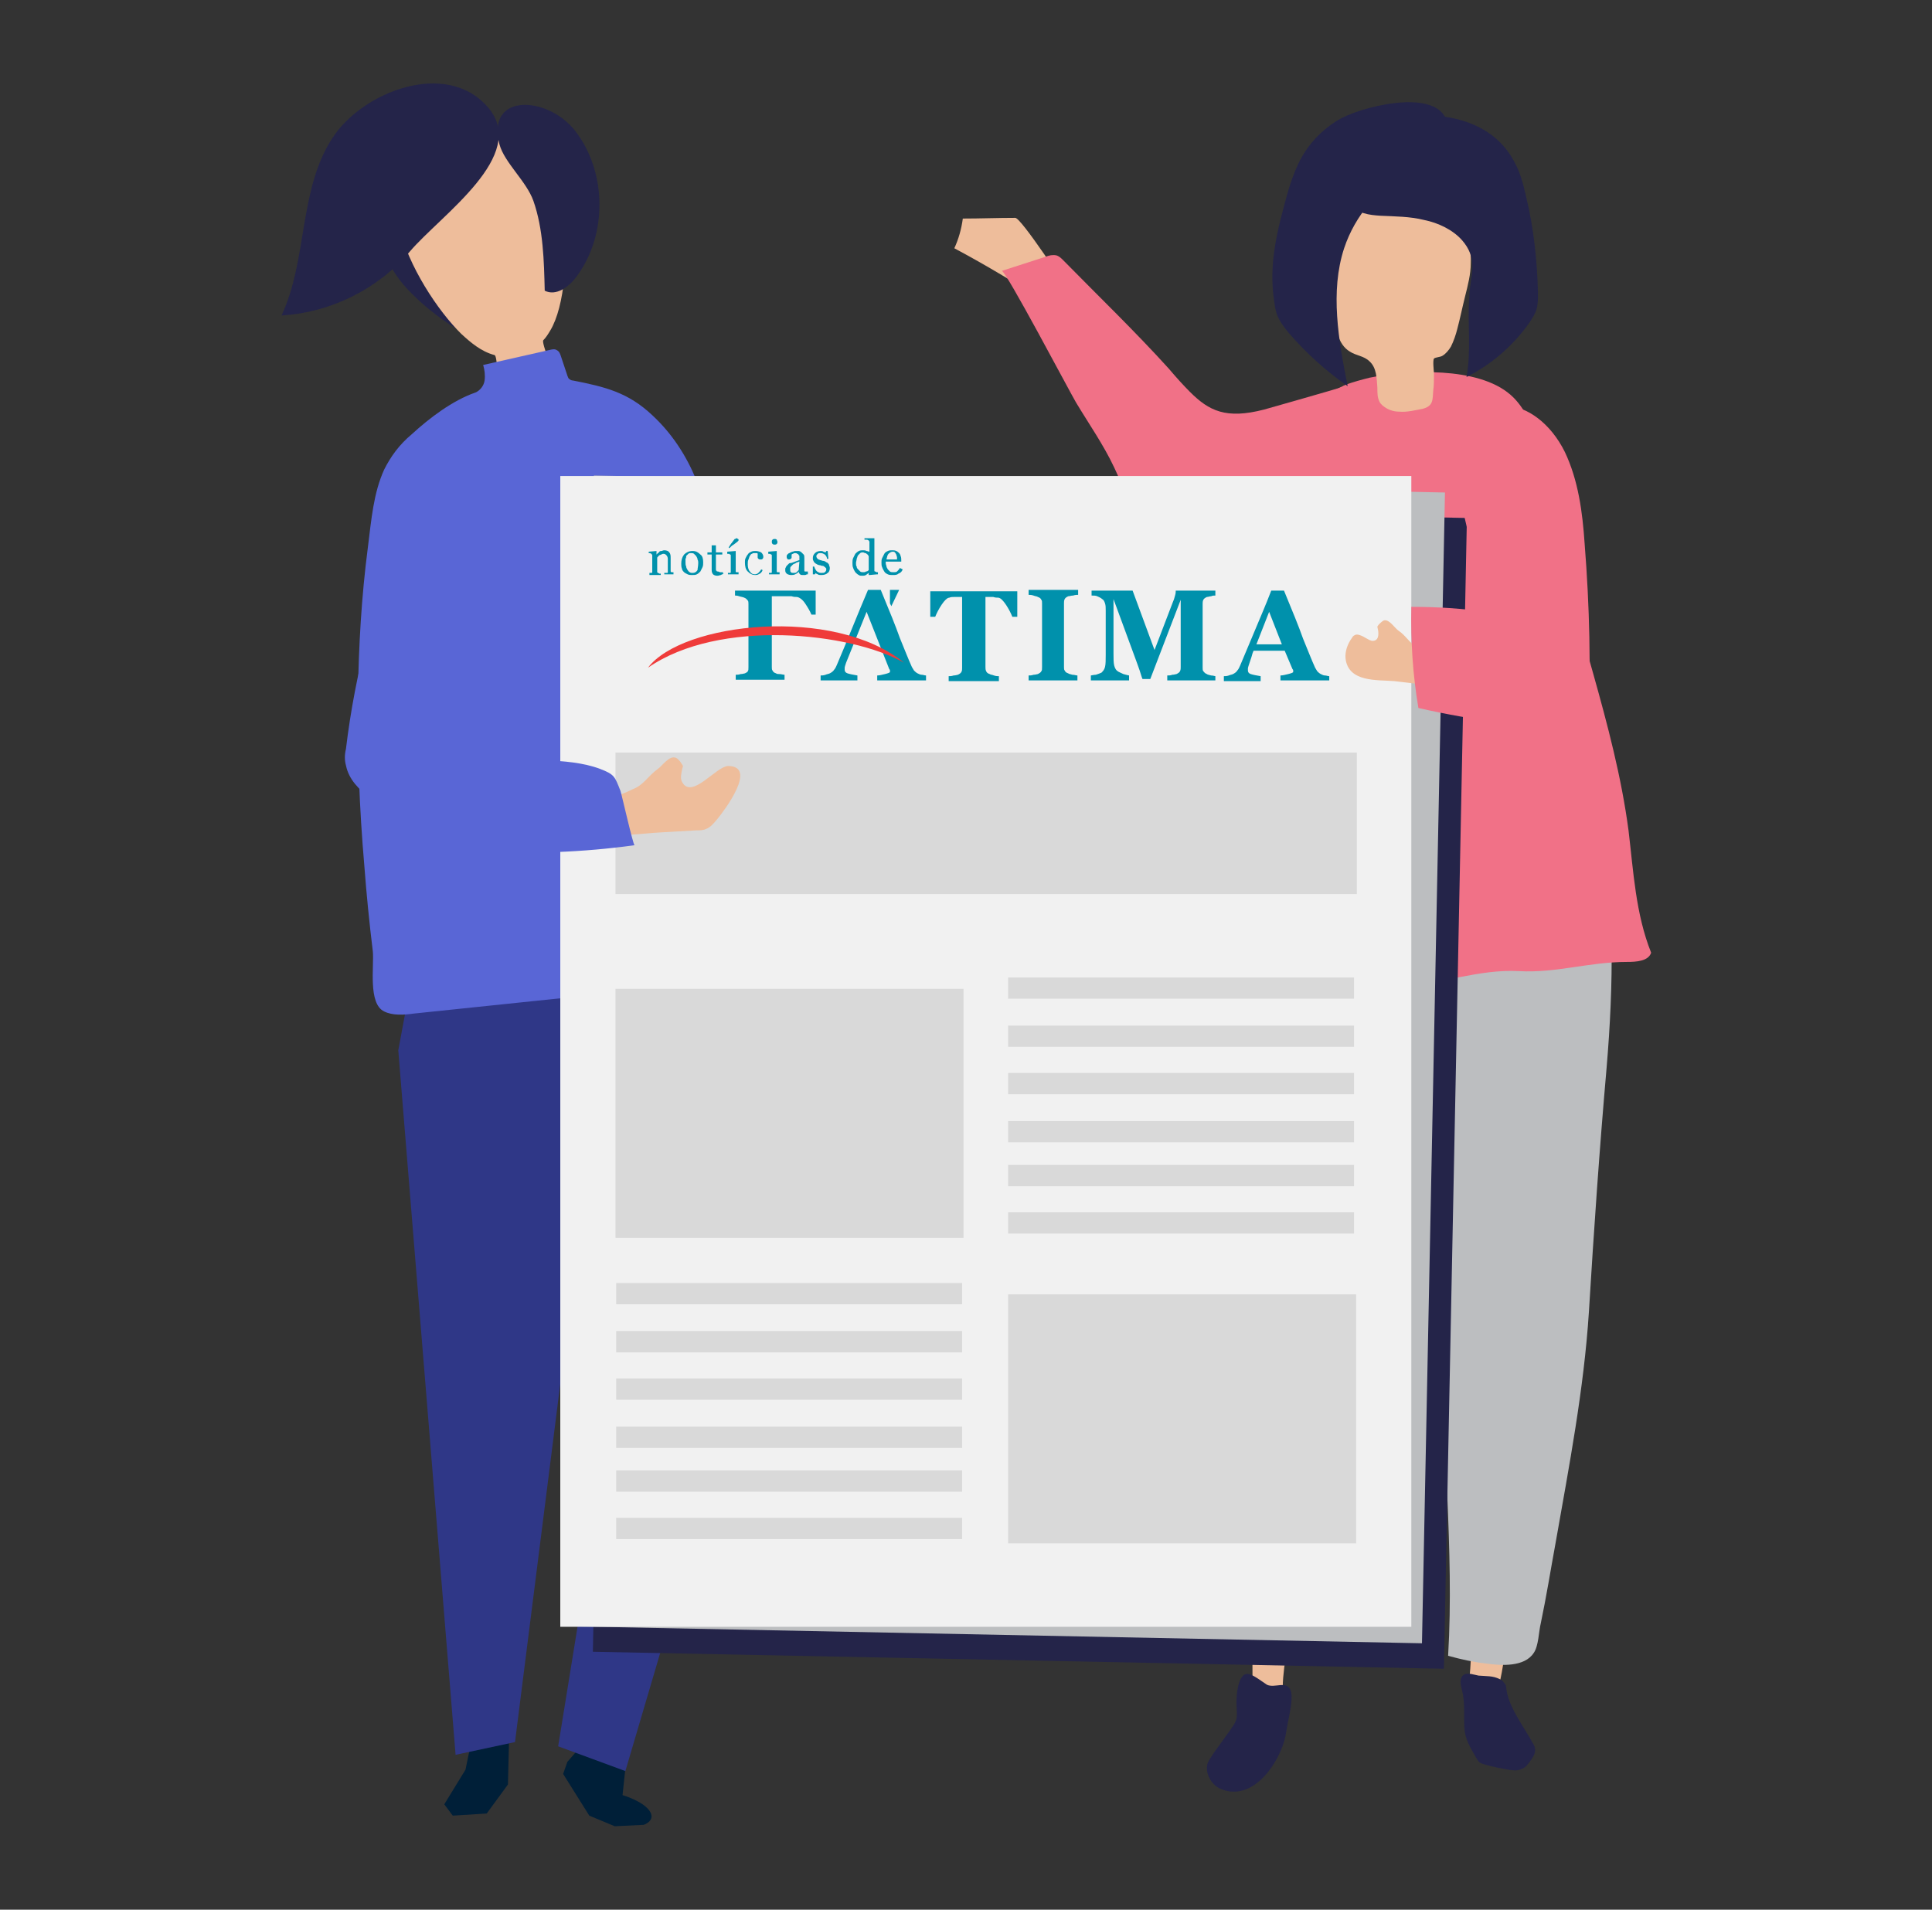
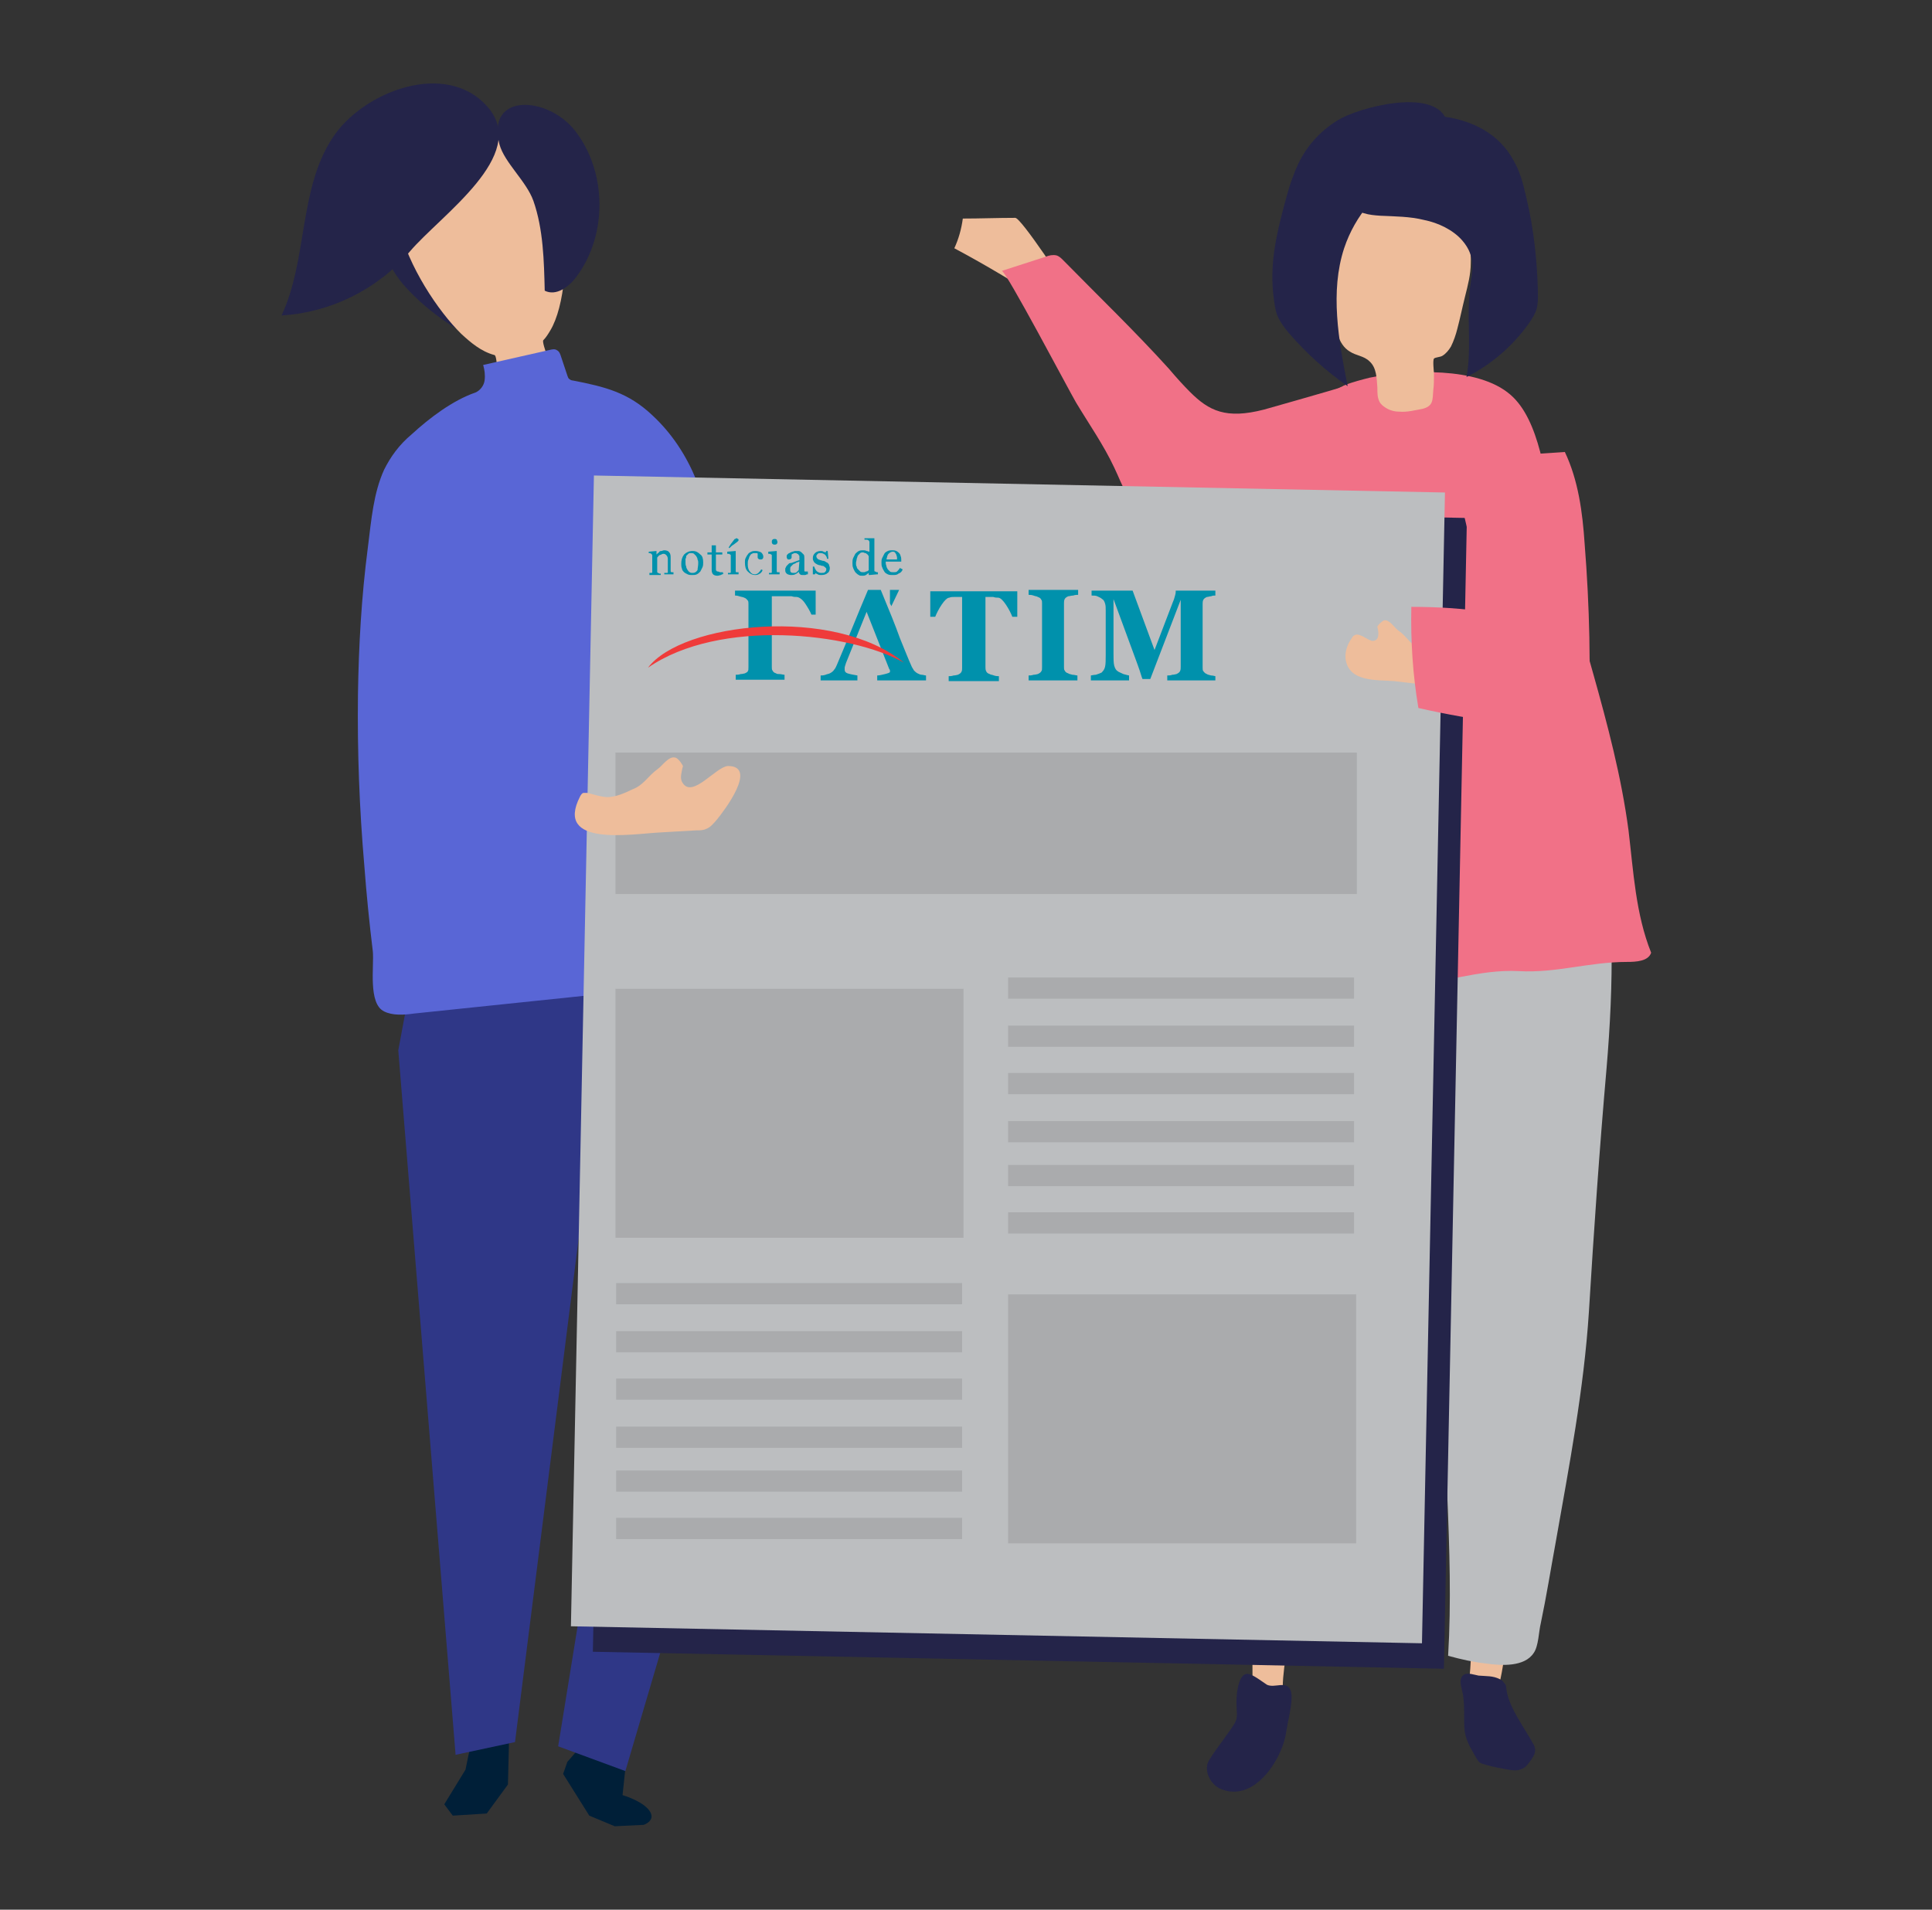
<svg xmlns="http://www.w3.org/2000/svg" xmlns:xlink="http://www.w3.org/1999/xlink" version="1.1" id="Layer_1" x="0px" y="0px" viewBox="0 0 273.1 270" style="enable-background:new 0 0 273.1 270;" xml:space="preserve">
  <rect x="0" y="0" width="273.1" height="270" fill="#333333" stroke="none" />
  <style type="text/css">
	.st0{fill:#EEBD9B;}
	.st1{fill:#F17187;}
	.st2{fill:#242449;}
	.st3{fill:#ACB3B8;}
	.st4{fill:#BCBEC0;}
	.st5{fill:#A6D6CA;}
	.st6{fill:#001F38;}
	.st7{fill:#2F3787;}
	.st8{fill:#5966D6;}
	.st9{fill:#F1F1F1;}
	.st10{opacity:0.1;}
	.st11{clip-path:url(#SVGID_2_);}
	.st12{clip-path:url(#SVGID_4_);fill:#0091AC;}
	.st13{clip-path:url(#SVGID_4_);fill:#EF3B3A;}
</style>
  <g>
    <g>
      <g>
        <path class="st0" d="M143.5,30.8c-2.5,0-4.9,0.1-7.4,0.1c-0.2,1.5-0.6,2.9-1.2,4.2c4.5,2.4,9,5.1,13.3,7.9     c1.2-0.3,2.4-0.6,3.6-0.7C150.9,40.8,144.3,30.7,143.5,30.8z" />
      </g>
      <g>
        <path class="st1" d="M168.2,55.4c-0.9-0.9-1.9-2-3-3.3c-4.8-5.3-9.9-10.2-14.9-15.3c-0.3-0.3-0.6-0.6-1-0.7c-0.5-0.1-1,0-1.5,0.2     c-2.1,0.7-4.1,1.3-6.2,2c0.5-0.2,9.5,16.9,10.5,18.6c1.8,3,3.9,6,5.4,9.2c1.3,2.7,1.9,5.2,4.7,6.7c2.4,1.3,5.2,1.6,8,1.8     c8.9,0.7,17.8,0.7,26.7,0.1c0.9-0.1,1.9-0.2,2.7-0.6c0.9-0.4,1.5-1.2,2.1-2c2.3-3.2,3.4-7.1,3.3-11c-0.1-2.7-0.3-8.4-3.6-9.1     c-1.6-0.4-3.2,0.1-4.7,0.6c-6,1.9-12,3.6-18,5.3C173.3,59.3,170.9,58.1,168.2,55.4z" />
      </g>
    </g>
    <g>
      <g>
        <g>
          <g>
            <g>
              <g>
                <path class="st0" d="M181.4,239.5c-1.5,0.2-2.9-0.3-4.3-0.3c-0.2-5.1,0.1-9.9,0.9-15c2.4,2.3,4.2,0.8,4.3,5.5         C182.4,231.1,181,237.2,181.4,239.5z" />
              </g>
              <g>
                <path class="st2" d="M176.6,236.7c-1.7-0.5-1.9,3.5-1.8,4.5c0,0.6,0.1,1.1,0,1.7c-0.1,0.6-0.5,1.1-0.9,1.7         c-0.8,1.1-1.5,2.1-2.3,3.2c-0.3,0.5-0.7,1-0.9,1.5c-0.4,1.4,0.5,3,1.8,3.6c4.6,2,8.4-3.7,9.2-7.4c0.1-0.6,0.2-1.1,0.3-1.7         c0.2-1.2,0.9-3.8,0.4-4.9c-0.6-1.3-2.2-0.2-3.3-0.7C178.2,237.6,177.3,236.9,176.6,236.7z" />
              </g>
            </g>
            <g>
-               <path class="st3" d="M204.2,154.6c-3.6,11.7-7.8,23.2-9.9,35.3c-2.6,15-7.3,29.8-9.3,44.8c-1.8,0.2-3.7,0.2-5.5,0.1        c-2.1-0.1-5.4-0.5-6.3-2.7c-0.4-1.1-0.1-3.1-0.2-4.3c0-3.9,0-7.8,0.1-11.6c0.2-11,0.1-22.1,1.5-32.9        c1.5-11.4,2.9-22.9,4.1-34.4c0.6-5.9,1.5-11.8,2.6-17.6c0.3-1.5,3.3-17,4.1-16.9c9.2,0.9,17.9,3.5,26.1,7.7        c0.8,0.4,1.6,0.9,1.9,1.7c0.3,0.8,0.1,1.5-0.1,2.3c-2,7.2-4.8,14-6.9,21.1C205.7,149.5,204.9,152,204.2,154.6z" />
-             </g>
+               </g>
          </g>
          <g>
            <g>
              <g>
                <path class="st0" d="M207.2,239.6c1.4,0.5,2.9,0.3,4.3,0.5c1.2-4.9,1.8-9.8,2-14.9c-2.8,1.9-4.2,0-5.3,4.5         C207.9,231.2,208.1,237.4,207.2,239.6z" />
              </g>
              <g>
                <path class="st2" d="M212.9,238.5c0.2,2.7,2.5,5.6,3.8,8c0.2,0.3,0.3,0.6,0.3,0.9c0,0.5-0.2,0.9-0.5,1.3         c-0.4,0.6-0.8,1.2-1.4,1.4c-0.6,0.3-1.3,0.2-1.9,0.1c-1.1-0.2-2.2-0.4-3.2-0.7c-0.3-0.1-0.5-0.1-0.8-0.3         c-0.3-0.2-0.4-0.5-0.6-0.8c-0.8-1.4-1.5-2.5-1.6-4.1c-0.1-1.7,0.1-3.5-0.3-5.2c-0.2-0.8-0.5-1.8,0.2-2.3         c0.5-0.4,1.5,0,2.1,0.1c1.1,0.1,2,0,3,0.5c0.2,0.1,0.4,0.2,0.5,0.4C212.8,238.1,212.9,238.3,212.9,238.5z" />
              </g>
            </g>
            <g>
              <path class="st4" d="M200.9,151.9c1.3,12.1,3.3,24.2,3.1,36.5c-0.3,15.2,1.6,30.6,0.7,45.7c1.8,0.5,3.6,0.9,5.4,1.1        c2.1,0.3,5.4,0.5,6.7-1.5c0.7-1,0.7-3,1-4.2c0.8-3.8,1.4-7.6,2.1-11.4c1.9-10.8,4-21.7,4.7-32.6c0.7-11.5,1.5-23.1,2.5-34.5        c0.5-5.9,0.8-11.9,0.7-17.8c0-1.5-0.1-17.3-0.9-17.4c-9.2-0.8-18.2,0-27.1,2.7c-0.9,0.3-1.7,0.6-2.2,1.3        c-0.5,0.7-0.4,1.5-0.3,2.2c0.6,7.4,2.1,14.6,2.8,22C200.3,146.6,200.6,149.2,200.9,151.9z" />
            </g>
          </g>
          <g>
            <path class="st1" d="M190.2,54.4c-0.1,0.1-0.3,0.1-0.4,0.2c-2.4,1.1-4.4,2.9-6.3,4.6c-2.9,2.6-4.4,3.8-5.3,7.5       c-0.9,3.5-1.4,7.1-1.9,10.7c-2.4,18.3-2.1,36.3-3.6,54.6c-0.4,5-0.6,10.8,3.3,14c6.2-5.4,14.4-6.2,22.3-6.6       c5.5-0.3,10.8-2.4,16.4-2.1c5.3,0.3,9.9-1.3,15.3-1.3c1.3,0,3-0.1,3.4-1.3c-2.2-5.5-2.5-11.5-3.2-17.3       c-2-15.1-7.8-29.4-10.7-44.4c-1-5.1-1.8-13.6-6-17.2c-4.6-4-14.4-3.5-19.9-2.4C192.4,53.7,191.3,54,190.2,54.4z" />
          </g>
          <g>
            <g>
              <g>
                <g>
                  <g>
                    <path class="st0" d="M195,56.8c0.1,0.2,0.2,0.3,0.4,0.5c0.7,0.6,1.5,0.9,2.4,0.9c1.1,0.1,2.2-0.2,3.3-0.4           c1.5-0.4,1.4-1.2,1.5-2.6c0.1-0.7,0.1-1.5,0.1-2.3c0-0.4-0.2-1.9,0-2.2c0.2-0.2,0.9-0.2,1.2-0.4c0.5-0.3,0.9-0.8,1.2-1.3           c0.4-0.8,0.7-1.7,0.9-2.5c0.4-1.5,0.7-3,1.1-4.6c0.4-1.6,0.8-3.1,0.8-4.7c0.1-2.4-0.5-5.8-2.4-7.4           c-1.7-1.5-4.2-1.9-6.4-2.1c-2.9-0.2-6,0.5-8.4,2.2c-1,0.7-1.9,1.6-2.4,2.7c-0.8,1.8-0.6,3.9-0.4,5.9           c0.2,1.9,0.4,3.7,0.6,5.6c0.2,2.1,0.6,4.6,2.3,5.6c0.9,0.6,2,0.6,2.8,1.4c1,0.9,1,2.4,1.1,3.7           C194.7,55.6,194.7,56.2,195,56.8z" />
                  </g>
                </g>
              </g>
            </g>
          </g>
          <g>
            <path class="st2" d="M207.8,40.7c-0.1,0.4-0.1,0.9-0.1,1.3c-0.3,3.8,0.3,7.5-0.4,11.3c3.4-1.7,6.5-4.3,8.9-7.7       c0.4-0.6,0.8-1.2,1-1.9c0.2-0.7,0.2-1.4,0.2-2.2c-0.1-4.6-0.6-9.3-1.7-13.8c-0.4-1.8-0.9-3.6-1.8-5.1       c-2.6-4.7-7.8-6.3-12.5-6.3c-2.7,0-5.6,0.4-7.8,2.2c-2.4,2-3,5.4-2.9,8.3c0,0.7,0.1,1.5,0.4,2.1c0.7,1.3,2.5,1.5,4,1.6       c2.1,0.1,4.2,0.1,6.2,0.6c2,0.4,4.1,1.4,5.4,2.9C208.7,36.3,208.1,38.4,207.8,40.7z" />
          </g>
          <g>
            <path class="st2" d="M183.5,23.2c-0.6,1.3-1.1,2.7-1.5,4.1c-1.4,5.1-2.7,9.9-1.9,15.2c0.1,0.7,0.2,1.5,0.5,2.2       c0.4,0.9,1,1.7,1.6,2.4c2.5,2.9,5.3,5.4,8.3,7.5c-1.3-6.5-2.5-13.4-0.5-19.5c1.6-4.8,4.8-8.1,8.4-10.7c2-1.4,7.4-4.4,6-7.6       c-1.9-4.4-12.4-1.6-15.3,0.2C186.5,18.6,184.7,20.7,183.5,23.2z" />
          </g>
        </g>
      </g>
    </g>
    <g>
      <g>
        <path class="st0" d="M116.8,81.2c0.9-0.8,1.8-1.8,2.7-2.7c0.5-0.4,1-1.1,1.6-1.4c0.3-0.1,0.8-0.1,1.1,0.1     c0.3,0.3,0.1,0.6,0.3,0.9c-0.6,0.5-1.3,1-1.9,1.5c0,0-0.1,0.1-0.1,0.1c0,0.1,0,0.1,0,0.2c0.6,0.9,1,0.7,1.9,0.3     c1.6-0.8,3.2-1.6,4.7-2.5c0.3-0.2,0.6-0.3,1-0.4c0.3,0,0.5,0,0.8,0.1c0.7,0.1,1.4,0.3,2.2,0.4c0.2,0,0.4,0.1,0.5,0.2     c0.1,0.1,0.2,0.3,0.2,0.5c0.1,0.7,0.3,1.5,0.4,2.2c0,0.2,0.1,0.5,0,0.7c-0.1,0.2-0.2,0.4-0.4,0.5c-0.6,0.6-1.2,1.2-1.9,1.7     c-0.5,0.4-0.9,0.8-1.5,1.1c-0.4,0.2-0.8,0.4-1.2,0.6c-5.1,2-10.5,3.3-16,4c-0.2,0-0.3,0-0.5,0c-0.3-0.1-0.4-0.5-0.5-0.9     c-0.1-0.7-0.6-2.2-0.3-2.9c0.2-0.6,1.6-0.9,2.2-1.2C113.7,83.6,115.5,82.5,116.8,81.2z" />
      </g>
      <g>
        <path class="st5" d="M90,87c6.1-1.2,12.2-2.6,18.3-4.1c2.2-0.6,5.1-2.2,6.7-0.7c1.4,1.2,4,8,3,9.7c-1,1.6-6.3,2.2-8.1,2.9     c-8,3-16.1,5.9-24.3,8.6c-1,0.3-2.1,0.7-3.2,0.7c-1.4,0-2.8-0.6-4-1.3c-5.5-3-9.8-10.6-12.6-16.1c-4.3-8.4-3.6-16.4,3.7-22.6     c2.1-1.8,4.8-3.1,7.6-3.3c4.2-0.3,4.6,1.8,6.2,5.2C86.3,72.7,88.6,79.8,90,87z" />
      </g>
    </g>
    <g>
      <g>
        <g>
          <g>
            <path class="st2" d="M58.3,41.6c2.1,2.1,4.5,3.9,7.1,5.4c-2.4-4.6-4.2-9.6-5.2-14.7c-0.1-0.4-0.2-0.8-0.5-1       c-0.3-0.2-0.7-0.1-1.1,0C52.1,32.9,54.6,38,58.3,41.6z" />
          </g>
        </g>
        <g>
          <path class="st0" d="M76.8,48.1c0.4-0.4,0.7-0.9,1-1.4c3.9-6.5,3.7-30.7-13.6-27.5c-15.7,2.9-5.6,21.5,1,28      c1.3,1.2,2.8,2.5,4.7,3c0.5,0.1,0.4,5,0.8,5.8c0.9,1.5,3,1.9,4.5,1.2c1.3-0.6,2.6-2.4,2.9-3.8C78.3,52.5,76.5,48.5,76.8,48.1z" />
        </g>
        <g>
          <g>
            <g>
              <path class="st2" d="M77,41.1c1.6,0.8,3.4-0.5,4.5-2c4.4-5.9,4.3-14.8-0.2-20.6c-3.8-4.9-12.6-5.5-10.7,1.9        c0.7,2.6,3.8,5.2,4.8,8C76.8,32.4,76.9,36.9,77,41.1z" />
            </g>
          </g>
          <g>
            <g>
              <path class="st2" d="M47,19.5c-4.8,7.3-3.5,17.2-7.2,25.1c6.9-0.4,13.6-3.7,18.1-9C62.3,30.4,74.8,22,69,15.2        C63.1,8.3,51.2,13,47,19.5z" />
            </g>
          </g>
        </g>
      </g>
      <g>
        <g>
          <path class="st6" d="M81.5,247.6l-1.3,1.5l-0.6,1.7l3.7,5.9l3.6,1.5L91,258c0,0,1.8-0.6,0.8-2c-1-1.4-3.8-2.2-3.8-2.2l0.5-4.7      L81.5,247.6z" />
        </g>
        <g>
          <polygon class="st6" points="66.4,247.3 65.8,250.2 62.8,255.1 64,256.7 68.8,256.4 71.8,252.3 72,244.2 66.6,244.6     " />
        </g>
        <g>
          <g>
            <g>
              <polygon class="st7" points="59.2,132.9 56.3,148.5 64.4,248.1 72.8,246.3 86.7,136.3       " />
            </g>
          </g>
          <g>
            <g>
              <polygon class="st7" points="103.1,130.9 104.7,195.1 88.4,250.4 78.9,246.9 86.9,197.5 79.6,130.3       " />
            </g>
          </g>
        </g>
      </g>
      <g>
        <g>
          <path class="st8" d="M54.3,66.4c-1.5,3.3-1.8,7-2.3,11c-0.9,6.9-1.3,13.9-1.4,20.8c-0.1,8.1,0.2,16.1,0.9,24.2      c0.3,4,0.7,8,1.2,12.1c0.2,2.1-0.7,7.4,1.6,8.5c1.2,0.6,2.8,0.5,4.2,0.3c12.5-1.3,24.9-2.6,37.4-3.9c2-0.2,4.1-0.4,5.8-1.4      c3.1-1.7,2.6-5.1,3-7.9c0.6-3.8,0.8-7.6,0.7-11.4c-0.2-7.8-1.4-15.6-1.9-23.3c-0.6-8.4-1.9-19.6-5.1-27.6      c-1.4-3.4-3.4-6.5-6.2-9.1c-3.4-3.2-6.6-4-11.2-4.9c-0.2,0-0.4-0.1-0.5-0.2c-0.2-0.1-0.2-0.3-0.3-0.5c-0.3-0.9-0.6-1.8-0.9-2.7      c-0.1-0.3-0.2-0.7-0.6-0.9c-0.3-0.2-0.7-0.1-1.1,0c-3.1,0.7-6.2,1.4-9.3,2.1c0.2,0.7,0.3,1.4,0.2,2.2c-0.1,0.7-0.6,1.4-1.3,1.7      c-3.2,1.1-6.5,3.6-9,5.9C56.4,62.9,55.2,64.6,54.3,66.4z" />
        </g>
      </g>
    </g>
    <g>
      <g>
        <rect x="85.4" y="72" transform="matrix(1 1.997892e-02 -1.997892e-02 1 3.094 -2.877)" class="st2" width="120.3" height="162.7" />
      </g>
      <g>
        <rect x="82.3" y="68.4" transform="matrix(1 1.997932e-02 -1.997932e-02 1 3.021 -2.817)" class="st4" width="120.3" height="162.7" />
      </g>
      <g>
-         <rect x="79.2" y="67.3" class="st9" width="120.3" height="162.7" />
-       </g>
+         </g>
      <g class="st10">
        <rect x="87" y="106.4" width="104.8" height="20" />
      </g>
      <g class="st10">
        <rect x="87" y="139.8" width="49.2" height="35.2" />
      </g>
      <g class="st10">
        <rect x="142.5" y="183" width="49.2" height="35.2" />
      </g>
      <g class="st10">
        <rect x="142.5" y="138.2" width="48.9" height="3" />
      </g>
      <g class="st10">
        <rect x="142.5" y="145" width="48.9" height="3" />
      </g>
      <g class="st10">
        <rect x="142.5" y="151.7" width="48.9" height="3" />
      </g>
      <g class="st10">
        <rect x="142.5" y="158.5" width="48.9" height="3" />
      </g>
      <g class="st10">
        <rect x="142.5" y="164.7" width="48.9" height="3" />
      </g>
      <g class="st10">
        <rect x="142.5" y="171.4" width="48.9" height="3" />
      </g>
      <g class="st10">
        <rect x="87.1" y="181.4" width="48.9" height="3" />
      </g>
      <g class="st10">
        <rect x="87.1" y="188.2" width="48.9" height="3" />
      </g>
      <g class="st10">
        <rect x="87.1" y="194.9" width="48.9" height="3" />
      </g>
      <g class="st10">
        <rect x="87.1" y="201.7" width="48.9" height="3" />
      </g>
      <g class="st10">
        <rect x="87.1" y="207.9" width="48.9" height="3" />
      </g>
      <g class="st10">
        <rect x="87.1" y="214.6" width="48.9" height="3" />
      </g>
    </g>
    <g>
      <g>
        <defs>
          <rect id="SVGID_1_" x="88.3" y="50.6" width="102.2" height="72.3" />
        </defs>
        <clipPath id="SVGID_2_">
          <use xlink:href="#SVGID_1_" style="overflow:visible;" />
        </clipPath>
        <g class="st11">
          <defs>
            <rect id="SVGID_3_" x="91.6" y="76.1" width="96.3" height="20.2" />
          </defs>
          <clipPath id="SVGID_4_">
            <use xlink:href="#SVGID_3_" style="overflow:visible;" />
          </clipPath>
          <path class="st12" d="M95.5,81.2h-1.6V81c0.1,0,0.1,0,0.2,0c0.1,0,0.1,0,0.2,0c0.1,0,0.1-0.1,0.1-0.1c0-0.1,0-0.1,0-0.2V79      c0-0.2-0.1-0.4-0.2-0.5c-0.1-0.1-0.2-0.2-0.4-0.2c-0.1,0-0.2,0-0.3,0.1c-0.1,0-0.2,0.1-0.3,0.1c-0.1,0.1-0.1,0.1-0.2,0.2      c0,0.1-0.1,0.1-0.1,0.1v1.9c0,0.1,0,0.1,0,0.2c0,0,0.1,0.1,0.1,0.1c0,0,0.1,0,0.2,0.1c0.1,0,0.1,0,0.2,0v0.2h-1.6V81      c0.1,0,0.1,0,0.2,0c0.1,0,0.1,0,0.1,0c0.1,0,0.1-0.1,0.1-0.1c0-0.1,0-0.1,0-0.2v-2c0-0.1,0-0.1,0-0.2c0-0.1-0.1-0.1-0.1-0.2      c0,0-0.1,0-0.2-0.1c-0.1,0-0.1,0-0.2,0V78l1.1-0.1l0,0v0.5h0c0.1-0.1,0.1-0.1,0.2-0.2c0.1-0.1,0.2-0.1,0.2-0.2      c0.1-0.1,0.2-0.1,0.3-0.1c0.1,0,0.2-0.1,0.4-0.1c0.3,0,0.6,0.1,0.7,0.3c0.2,0.2,0.2,0.5,0.2,0.8v1.7c0,0.1,0,0.1,0,0.2      c0,0,0.1,0.1,0.1,0.1c0.1,0,0.1,0,0.1,0c0,0,0.1,0,0.2,0V81.2z" />
          <path class="st12" d="M98.7,79.6c0-0.2,0-0.3-0.1-0.5c0-0.2-0.1-0.3-0.2-0.5c-0.1-0.1-0.2-0.2-0.3-0.3c-0.1-0.1-0.3-0.1-0.4-0.1      c-0.2,0-0.3,0-0.4,0.1c-0.1,0.1-0.2,0.2-0.3,0.3C97,78.7,97,78.9,96.9,79c0,0.2,0,0.3,0,0.5c0,0.2,0,0.4,0.1,0.6      c0,0.2,0.1,0.3,0.2,0.5c0.1,0.1,0.2,0.3,0.3,0.3c0.1,0.1,0.3,0.1,0.4,0.1c0.3,0,0.5-0.1,0.7-0.4C98.6,80.4,98.7,80,98.7,79.6       M99.4,79.5c0,0.2,0,0.5-0.1,0.7c-0.1,0.2-0.2,0.4-0.3,0.6c-0.2,0.2-0.3,0.3-0.5,0.4c-0.2,0.1-0.4,0.1-0.7,0.1      c-0.2,0-0.4,0-0.6-0.1c-0.2-0.1-0.4-0.2-0.5-0.3c-0.1-0.1-0.3-0.3-0.3-0.5c-0.1-0.2-0.1-0.5-0.1-0.7c0-0.5,0.1-0.9,0.4-1.3      c0.3-0.3,0.7-0.5,1.2-0.5c0.5,0,0.8,0.2,1.1,0.5C99.3,78.6,99.4,79,99.4,79.5" />
          <path class="st12" d="M102.3,81.1c-0.1,0.1-0.3,0.1-0.4,0.2c-0.1,0-0.3,0.1-0.5,0.1c-0.3,0-0.5-0.1-0.6-0.2      c-0.1-0.1-0.2-0.3-0.2-0.6v-2.2H100v-0.3h0.6v-1h0.6v1h0.9v0.3h-0.9v1.8c0,0.1,0,0.3,0,0.3c0,0.1,0,0.2,0.1,0.2      c0,0.1,0.1,0.1,0.2,0.1c0.1,0,0.2,0.1,0.3,0.1c0.1,0,0.1,0,0.2,0c0.1,0,0.2,0,0.2,0V81.1z" />
          <path class="st12" d="M104.4,76.3c0,0.1,0,0.2-0.1,0.2c0,0.1-0.1,0.1-0.2,0.2c-0.1,0.1-0.3,0.2-0.4,0.3      c-0.2,0.1-0.4,0.3-0.6,0.5l-0.1-0.1c0.2-0.3,0.3-0.5,0.4-0.6c0.1-0.1,0.2-0.3,0.3-0.4c0.1-0.1,0.1-0.2,0.2-0.2      c0.1,0,0.1-0.1,0.2-0.1c0.1,0,0.1,0,0.2,0.1C104.4,76.2,104.4,76.3,104.4,76.3 M104.5,81.2h-1.6V81c0.1,0,0.1,0,0.2,0      c0.1,0,0.1,0,0.1,0c0.1,0,0.1-0.1,0.1-0.1c0-0.1,0-0.1,0-0.2v-2c0-0.1,0-0.1,0-0.2c0-0.1-0.1-0.1-0.1-0.1c0,0-0.1-0.1-0.2-0.1      c-0.1,0-0.2,0-0.2,0V78l1.2-0.1l0,0v2.7c0,0.1,0,0.1,0,0.2c0,0.1,0.1,0.1,0.1,0.1c0,0,0.1,0,0.1,0c0,0,0.1,0,0.2,0V81.2z" />
          <path class="st12" d="M106.8,81.3c-0.5,0-0.8-0.2-1.1-0.5c-0.3-0.3-0.4-0.7-0.4-1.3c0-0.2,0-0.4,0.1-0.6      c0.1-0.2,0.2-0.4,0.3-0.5c0.1-0.2,0.3-0.3,0.5-0.4c0.2-0.1,0.4-0.1,0.6-0.1c0.3,0,0.6,0.1,0.8,0.2c0.2,0.2,0.3,0.4,0.3,0.6      c0,0.1,0,0.2-0.1,0.3c-0.1,0.1-0.1,0.1-0.3,0.1c-0.1,0-0.2,0-0.3-0.1c-0.1-0.1-0.1-0.1-0.1-0.2c0-0.1,0-0.2,0-0.3      c0-0.1,0-0.2,0-0.2c0-0.1-0.1-0.1-0.2-0.1c-0.1,0-0.2,0-0.3,0c-0.1,0-0.2,0-0.3,0.1c-0.1,0-0.2,0.1-0.3,0.3      c-0.1,0.1-0.1,0.3-0.2,0.5c-0.1,0.2-0.1,0.4-0.1,0.7c0,0.4,0.1,0.8,0.3,1c0.2,0.3,0.4,0.4,0.7,0.4c0.2,0,0.4-0.1,0.5-0.2      c0.1-0.1,0.3-0.3,0.4-0.5l0.2,0.1c-0.1,0.3-0.3,0.5-0.6,0.6C107.3,81.2,107,81.3,106.8,81.3" />
          <path class="st12" d="M109.9,76.6c0,0.1,0,0.2-0.1,0.3c-0.1,0.1-0.2,0.1-0.3,0.1c-0.1,0-0.2,0-0.3-0.1c-0.1-0.1-0.1-0.2-0.1-0.3      c0-0.1,0-0.2,0.1-0.3c0.1-0.1,0.2-0.1,0.3-0.1c0.1,0,0.2,0,0.3,0.1C109.8,76.4,109.9,76.5,109.9,76.6 M110.3,81.2h-1.6V81      c0.1,0,0.1,0,0.2,0c0.1,0,0.1,0,0.1,0c0.1,0,0.1-0.1,0.1-0.1c0-0.1,0-0.1,0-0.2v-2c0-0.1,0-0.1,0-0.2c0-0.1-0.1-0.1-0.1-0.1      c0,0-0.1-0.1-0.2-0.1c-0.1,0-0.2,0-0.2,0V78l1.2-0.1l0,0v2.7c0,0.1,0,0.1,0,0.2c0,0.1,0.1,0.1,0.1,0.1c0,0,0.1,0,0.1,0      c0,0,0.1,0,0.2,0V81.2z" />
          <path class="st12" d="M113,79.4c-0.2,0.1-0.4,0.1-0.5,0.2c-0.1,0.1-0.3,0.1-0.4,0.2c-0.1,0.1-0.2,0.2-0.3,0.3      c-0.1,0.1-0.1,0.2-0.1,0.4c0,0.2,0,0.3,0.1,0.4c0.1,0.1,0.2,0.1,0.4,0.1c0.2,0,0.3,0,0.4-0.1c0.1-0.1,0.2-0.2,0.3-0.3L113,79.4z       M114.1,81.2c-0.1,0-0.2,0.1-0.3,0.1c-0.1,0-0.2,0-0.3,0c-0.2,0-0.3,0-0.4-0.1c-0.1-0.1-0.2-0.2-0.2-0.4h0      c-0.1,0.2-0.3,0.3-0.5,0.4c-0.2,0.1-0.4,0.1-0.6,0.1c-0.2,0-0.5-0.1-0.6-0.2c-0.2-0.2-0.2-0.3-0.2-0.6c0-0.1,0-0.2,0.1-0.3      c0-0.1,0.1-0.2,0.2-0.3c0.1-0.1,0.1-0.1,0.2-0.2c0.1-0.1,0.2-0.1,0.3-0.1c0.1,0,0.3-0.1,0.6-0.2c0.3-0.1,0.5-0.2,0.6-0.2v-0.3      c0,0,0-0.1,0-0.2c0-0.1,0-0.2-0.1-0.2c0-0.1-0.1-0.2-0.2-0.2c-0.1-0.1-0.2-0.1-0.3-0.1c-0.1,0-0.2,0-0.3,0.1      c-0.1,0-0.2,0.1-0.2,0.1c0,0,0,0.1,0,0.2c0,0.1,0,0.2,0,0.2c0,0.1,0,0.1-0.1,0.2c-0.1,0.1-0.2,0.1-0.3,0.1c-0.1,0-0.2,0-0.2-0.1      c-0.1-0.1-0.1-0.2-0.1-0.3c0-0.1,0-0.2,0.1-0.3c0.1-0.1,0.2-0.2,0.3-0.2c0.1-0.1,0.2-0.1,0.4-0.2c0.1,0,0.3-0.1,0.4-0.1      c0.2,0,0.4,0,0.5,0c0.1,0,0.3,0.1,0.4,0.2c0.1,0.1,0.2,0.2,0.3,0.3c0.1,0.1,0.1,0.3,0.1,0.5c0,0.3,0,0.6,0,0.8      c0,0.2,0,0.5,0,0.8c0,0.1,0,0.2,0,0.2c0,0.1,0.1,0.1,0.1,0.1c0,0,0.1,0,0.2,0c0.1,0,0.1,0,0.2,0V81.2z" />
          <path class="st12" d="M117,79.6c0.1,0.1,0.2,0.2,0.2,0.3c0,0.1,0.1,0.2,0.1,0.4c0,0.3-0.1,0.6-0.3,0.7c-0.2,0.2-0.5,0.3-0.9,0.3      c-0.2,0-0.4,0-0.5-0.1c-0.2-0.1-0.3-0.1-0.3-0.2l-0.1,0.2h-0.3l0-1.1h0.2c0,0.1,0.1,0.2,0.1,0.3c0.1,0.1,0.1,0.2,0.2,0.3      c0.1,0.1,0.2,0.2,0.3,0.2c0.1,0.1,0.3,0.1,0.4,0.1c0.2,0,0.4,0,0.5-0.1c0.1-0.1,0.2-0.2,0.2-0.4c0-0.1,0-0.2-0.1-0.2      c0-0.1-0.1-0.1-0.2-0.2c-0.1-0.1-0.2-0.1-0.3-0.1c-0.1,0-0.2-0.1-0.4-0.1c-0.1,0-0.2-0.1-0.3-0.1c-0.1-0.1-0.2-0.1-0.3-0.2      c-0.1-0.1-0.2-0.2-0.2-0.3c-0.1-0.1-0.1-0.2-0.1-0.4c0-0.3,0.1-0.5,0.3-0.7c0.2-0.2,0.5-0.3,0.8-0.3c0.1,0,0.3,0,0.4,0.1      c0.1,0,0.2,0.1,0.3,0.1l0.1-0.2h0.2l0.1,1.1h-0.2c0-0.2-0.1-0.4-0.3-0.6c-0.2-0.1-0.3-0.2-0.6-0.2c-0.2,0-0.3,0-0.4,0.1      c-0.1,0.1-0.2,0.2-0.2,0.3c0,0.1,0,0.2,0.1,0.3c0,0.1,0.1,0.1,0.2,0.2c0.1,0,0.2,0.1,0.3,0.1c0.1,0,0.2,0.1,0.4,0.1      c0.1,0,0.3,0.1,0.4,0.2C116.8,79.5,116.9,79.5,117,79.6" />
          <path class="st12" d="M122.8,80.6v-1.9c0-0.1,0-0.1-0.1-0.2c0-0.1-0.1-0.1-0.2-0.2c-0.1-0.1-0.1-0.1-0.2-0.1      c-0.1,0-0.2-0.1-0.3-0.1c-0.1,0-0.3,0-0.4,0.1c-0.1,0.1-0.2,0.2-0.3,0.3c-0.1,0.1-0.1,0.3-0.2,0.5c0,0.2-0.1,0.4-0.1,0.6      c0,0.2,0,0.4,0.1,0.5c0,0.2,0.1,0.3,0.2,0.4c0.1,0.1,0.2,0.2,0.3,0.3c0.1,0.1,0.3,0.1,0.4,0.1c0.2,0,0.3,0,0.4-0.1      C122.6,80.8,122.7,80.7,122.8,80.6 M124,81.2l-1.1,0.1l-0.1,0v-0.3l0,0c-0.1,0.1-0.3,0.2-0.4,0.3c-0.2,0.1-0.3,0.1-0.5,0.1      c-0.2,0-0.4,0-0.5-0.1c-0.2-0.1-0.3-0.2-0.5-0.4c-0.1-0.2-0.2-0.3-0.3-0.6c-0.1-0.2-0.1-0.5-0.1-0.7c0-0.2,0-0.5,0.1-0.7      c0.1-0.2,0.2-0.4,0.3-0.6c0.1-0.1,0.3-0.3,0.5-0.4c0.2-0.1,0.4-0.1,0.6-0.1c0.2,0,0.3,0,0.5,0.1c0.1,0,0.3,0.1,0.4,0.1v-1.1      c0-0.1,0-0.2,0-0.3c0-0.1-0.1-0.1-0.1-0.2c-0.1,0-0.1-0.1-0.3-0.1c-0.1,0-0.2,0-0.3,0v-0.2l1.3-0.1l0.1,0.1v4.4      c0,0.1,0,0.1,0,0.2c0,0.1,0.1,0.1,0.1,0.1c0,0,0.1,0,0.2,0.1c0.1,0,0.2,0,0.2,0V81.2z" />
          <path class="st12" d="M126.8,79.2c0-0.1,0-0.3,0-0.4c0-0.1-0.1-0.3-0.1-0.4c-0.1-0.1-0.1-0.2-0.2-0.3c-0.1-0.1-0.2-0.1-0.3-0.1      c-0.2,0-0.4,0.1-0.6,0.3c-0.2,0.2-0.2,0.5-0.3,0.8H126.8z M127.6,80.5c-0.1,0.3-0.3,0.5-0.6,0.6c-0.2,0.2-0.5,0.2-0.8,0.2      c-0.3,0-0.5,0-0.7-0.1c-0.2-0.1-0.4-0.2-0.5-0.4c-0.1-0.2-0.2-0.3-0.3-0.6c-0.1-0.2-0.1-0.4-0.1-0.7c0-0.2,0-0.4,0.1-0.6      c0.1-0.2,0.2-0.4,0.3-0.6c0.1-0.2,0.3-0.3,0.5-0.4c0.2-0.1,0.4-0.1,0.6-0.1c0.2,0,0.4,0,0.6,0.1c0.2,0.1,0.3,0.2,0.4,0.3      c0.1,0.1,0.2,0.3,0.2,0.4c0.1,0.2,0.1,0.4,0.1,0.6v0.2h-2.2c0,0.2,0,0.4,0.1,0.6c0,0.2,0.1,0.3,0.2,0.5c0.1,0.1,0.2,0.2,0.3,0.3      c0.1,0.1,0.3,0.1,0.5,0.1c0.2,0,0.4,0,0.5-0.1c0.1-0.1,0.3-0.3,0.4-0.5L127.6,80.5z" />
-           <path class="st12" d="M187.9,96.2H181v-0.7c0.3,0,0.7-0.1,1.1-0.2c0.4-0.1,0.7-0.2,0.7-0.3c0,0,0-0.1,0-0.2c0-0.1,0-0.1-0.1-0.2      l-1.1-2.6h-4.4c-0.1,0.2-0.2,0.5-0.3,0.9c-0.1,0.3-0.2,0.6-0.3,0.9c-0.1,0.3-0.2,0.6-0.2,0.7c0,0.1,0,0.3,0,0.3      c0,0.2,0.1,0.4,0.4,0.5c0.3,0.1,0.8,0.2,1.4,0.3v0.7H173v-0.7c0.2,0,0.4,0,0.7-0.1c0.2-0.1,0.4-0.1,0.6-0.2      c0.2-0.1,0.5-0.3,0.6-0.5c0.2-0.2,0.3-0.5,0.4-0.7c0.7-1.7,1.4-3.3,2.1-5c0.7-1.7,1.5-3.5,2.3-5.6h1.8c1.2,2.9,2.1,5.1,2.7,6.8      c0.7,1.7,1.2,3,1.7,4.1c0.1,0.2,0.2,0.3,0.3,0.5c0.1,0.1,0.3,0.3,0.5,0.4c0.2,0.1,0.4,0.2,0.6,0.2c0.2,0,0.4,0.1,0.6,0.1V96.2z       M181.2,91.1l-1.8-4.6l-1.8,4.6H181.2z" />
          <path class="st12" d="M171.9,96.2H165v-0.7c0.2,0,0.5,0,0.7-0.1c0.3,0,0.5-0.1,0.6-0.1c0.2-0.1,0.4-0.2,0.5-0.4      c0.1-0.2,0.1-0.4,0.1-0.6v-9.5L162.6,96h-1.1c-0.1-0.2-0.2-0.6-0.4-1.2c-0.2-0.6-0.4-1.1-0.5-1.4l-3.2-8.7v7.7      c0,0.7,0,1.3,0.1,1.7c0.1,0.4,0.3,0.7,0.5,0.8c0.1,0.1,0.4,0.2,0.8,0.4c0.4,0.1,0.7,0.2,0.8,0.2v0.7h-5.4v-0.7      c0.1,0,0.4-0.1,0.7-0.1c0.3-0.1,0.6-0.2,0.8-0.3c0.2-0.2,0.4-0.4,0.5-0.8c0.1-0.4,0.1-1,0.1-1.7v-6.3c0-0.4,0-0.7-0.1-1      c-0.1-0.3-0.2-0.5-0.4-0.6c-0.2-0.2-0.5-0.3-0.7-0.4c-0.2-0.1-0.5-0.1-0.8-0.1v-0.7h5.8l3.1,8.4l2.6-6.8      c0.1-0.2,0.2-0.5,0.3-0.9c0.1-0.3,0.1-0.6,0.1-0.7h5.6v0.7c-0.2,0-0.4,0-0.6,0.1c-0.2,0-0.4,0.1-0.6,0.1      c-0.2,0.1-0.4,0.2-0.5,0.4c-0.1,0.2-0.1,0.4-0.1,0.6v9c0,0.2,0,0.4,0.1,0.5c0.1,0.1,0.2,0.3,0.5,0.4c0.1,0.1,0.3,0.1,0.6,0.2      c0.3,0,0.5,0.1,0.6,0.1V96.2z" />
          <path class="st12" d="M152.4,96.2h-7v-0.7c0.2,0,0.4,0,0.7-0.1c0.3,0,0.5-0.1,0.6-0.1c0.2-0.1,0.4-0.2,0.5-0.4      c0.1-0.1,0.1-0.3,0.1-0.6v-9c0-0.2,0-0.4-0.1-0.5c-0.1-0.2-0.2-0.3-0.5-0.4c-0.1-0.1-0.4-0.1-0.6-0.2c-0.3-0.1-0.5-0.1-0.7-0.1      v-0.7h7v0.7c-0.2,0-0.4,0-0.7,0.1c-0.3,0-0.5,0.1-0.7,0.1c-0.2,0.1-0.4,0.2-0.5,0.4c-0.1,0.2-0.1,0.4-0.1,0.6v9      c0,0.2,0,0.4,0.1,0.5c0.1,0.2,0.2,0.3,0.5,0.4c0.1,0.1,0.3,0.1,0.6,0.2c0.3,0,0.5,0.1,0.7,0.1V96.2z" />
          <path class="st12" d="M143.8,87.2h-0.7c-0.2-0.5-0.5-1.1-0.9-1.7c-0.4-0.6-0.8-1-1.1-1c-0.2,0-0.4,0-0.7-0.1c-0.3,0-0.5,0-0.7,0      h-0.4v9.9c0,0.2,0,0.4,0.1,0.6c0.1,0.2,0.2,0.3,0.5,0.4c0.1,0.1,0.4,0.1,0.6,0.2c0.3,0.1,0.5,0.1,0.7,0.1v0.7h-7.1v-0.7      c0.2,0,0.4,0,0.7-0.1c0.3,0,0.5-0.1,0.6-0.1c0.2-0.1,0.4-0.2,0.5-0.4c0.1-0.2,0.1-0.3,0.1-0.6v-10h-0.4c-0.2,0-0.4,0-0.7,0      c-0.3,0-0.5,0-0.7,0.1c-0.3,0-0.7,0.4-1.1,1c-0.4,0.6-0.7,1.2-0.9,1.7h-0.7v-3.6h12.3V87.2z" />
          <path class="st12" d="M115.4,86.9h-0.7c-0.2-0.5-0.5-1-0.9-1.6c-0.4-0.6-0.9-0.9-1.2-0.9c-0.2,0-0.4,0-0.7-0.1      c-0.3,0-0.6,0-0.8,0h-2v10c0,0.2,0,0.4,0.1,0.5c0.1,0.2,0.2,0.3,0.5,0.4c0.1,0.1,0.3,0.1,0.5,0.1c0.2,0,0.5,0.1,0.7,0.1v0.7H104      v-0.7c0.2,0,0.4,0,0.7-0.1c0.3,0,0.5-0.1,0.6-0.1c0.2-0.1,0.4-0.2,0.4-0.3c0.1-0.1,0.1-0.3,0.1-0.6v-8.9c0-0.2,0-0.4-0.1-0.5      c-0.1-0.1-0.2-0.3-0.5-0.4c-0.2-0.1-0.4-0.1-0.7-0.2c-0.3-0.1-0.5-0.1-0.6-0.1v-0.7h11.4V86.9z" />
          <path class="st12" d="M130.9,96.2H124v-0.7c0.3,0,0.7-0.1,1.1-0.2c0.4-0.1,0.7-0.2,0.7-0.3c0,0,0-0.1,0-0.2c0-0.1,0-0.1-0.1-0.2      l-3.2-8.1l-2.9,7.2c-0.1,0.3-0.2,0.6-0.2,0.7c0,0.1,0,0.3,0,0.3c0,0.2,0.1,0.4,0.4,0.5c0.3,0.1,0.8,0.2,1.4,0.3v0.7h-5.2v-0.7      c0.2,0,0.4,0,0.7-0.1c0.2-0.1,0.4-0.1,0.6-0.2c0.2-0.1,0.5-0.3,0.6-0.5c0.2-0.2,0.3-0.5,0.4-0.7c1.5-3.5,2.9-7.1,4.4-10.6h1.8      c1.2,2.9,2.1,5.1,2.7,6.8c0.7,1.7,1.2,3,1.7,4.1c0.1,0.2,0.2,0.3,0.3,0.5c0.1,0.1,0.3,0.3,0.5,0.4c0.2,0.1,0.4,0.2,0.6,0.2      c0.2,0,0.4,0.1,0.6,0.1V96.2z" />
          <path class="st13" d="M91.6,94.4c4.8-6.4,26.3-8.8,36.2-0.7C120.2,89.4,101.7,87.4,91.6,94.4" />
          <polygon class="st12" points="125.8,83.4 125.8,85.3 126,85.7 127.1,83.4     " />
        </g>
      </g>
    </g>
    <g>
      <g>
        <path class="st0" d="M93,108.7c0.6-0.4,1.5-1.8,2.4-1.6c0.3,0,0.8,0.6,0.9,0.8c0.4,0.6,0.2,0.3,0.1,1c-0.1,0.6-0.3,1.2,0.1,1.8     c1.4,2.2,4.7-2.3,6.4-2.4c4.3,0-0.6,6.4-1.5,7.5c-0.5,0.6-1,1.2-1.6,1.4c-0.4,0.2-0.9,0.2-1.4,0.2c-1.7,0.1-3.4,0.2-5.2,0.3     c-3.9,0.2-14.9,2.1-11.2-5.1c0.1-0.2,0.3-0.5,0.5-0.5c0.1,0,0.3,0,0.5,0c0.9,0.2,2,0.6,2.9,0.6c1.1,0,2.5-0.6,3.5-1.1     C91,111,91.5,109.8,93,108.7z" />
      </g>
      <g>
-         <path class="st8" d="M48.9,108.2c0.4,2,1.8,3.4,3.7,4.9c4.7,4,8.6,6.8,15,7.2c7.4,0.5,14.8,0.2,22.1-0.8c-0.2,0-1.8-7.1-2-7.7     c-0.8-2-0.8-2.3-2.9-3.1c-4.5-1.7-11.4-1.1-16.2-1.3c1.4-11,2.7-22,4.1-32.9c0.4-3.6,0.5-8.2-2.8-9.9c-1.7-0.9-3.9-0.6-5.7,0.3     c-3.5,1.8-5.5,5.7-7,9.4c-4.2,10.1-7,20.8-8.3,31.6C48.7,106.7,48.7,107.5,48.9,108.2z" />
-       </g>
+         </g>
    </g>
    <g>
      <g>
        <g>
          <path class="st0" d="M197.6,89.1c-0.5-0.4-1.2-1.5-1.9-1.4c-0.2,0-0.6,0.4-0.8,0.6c-0.3,0.4-0.2,0.2-0.1,0.8      c0.1,0.6,0.1,1.6-0.9,1.5c-0.4-0.1-0.8-0.4-1.2-0.6c-0.4-0.2-0.9-0.4-1.2-0.2c-0.2,0.1-0.3,0.2-0.4,0.4c-0.6,0.8-1,1.9-0.9,2.9      c0.4,3.4,4.5,3,6.9,3.2c3.1,0.3,11.8,2.1,9.1-3.7c-0.1-0.2-0.2-0.4-0.4-0.4c-0.1,0-0.2,0-0.4,0c-0.7,0.1-1.6,0.4-2.3,0.4      c-0.9-0.1-1.9-0.6-2.7-1C199.2,90.9,198.8,89.9,197.6,89.1z" />
        </g>
      </g>
      <g>
-         <path class="st1" d="M221.2,63.9c1.9,4,2.5,8.5,2.8,13c0.7,8.8,0.9,17.5,0.5,26.3c-8.1-0.3-16.1-1.3-24-3.1     c-0.8-4.7-1.1-9.5-1-14.3c3.6,0,7.3,0.2,10.9,0.8c-1-3.8-1.9-7.6-2.9-11.4c-0.8-3.4-1.7-6.9-1.2-10.3     C207.8,54.2,217.2,55.8,221.2,63.9z" />
+         <path class="st1" d="M221.2,63.9c1.9,4,2.5,8.5,2.8,13c0.7,8.8,0.9,17.5,0.5,26.3c-8.1-0.3-16.1-1.3-24-3.1     c-0.8-4.7-1.1-9.5-1-14.3c3.6,0,7.3,0.2,10.9,0.8c-1-3.8-1.9-7.6-2.9-11.4c-0.8-3.4-1.7-6.9-1.2-10.3     z" />
      </g>
    </g>
  </g>
</svg>